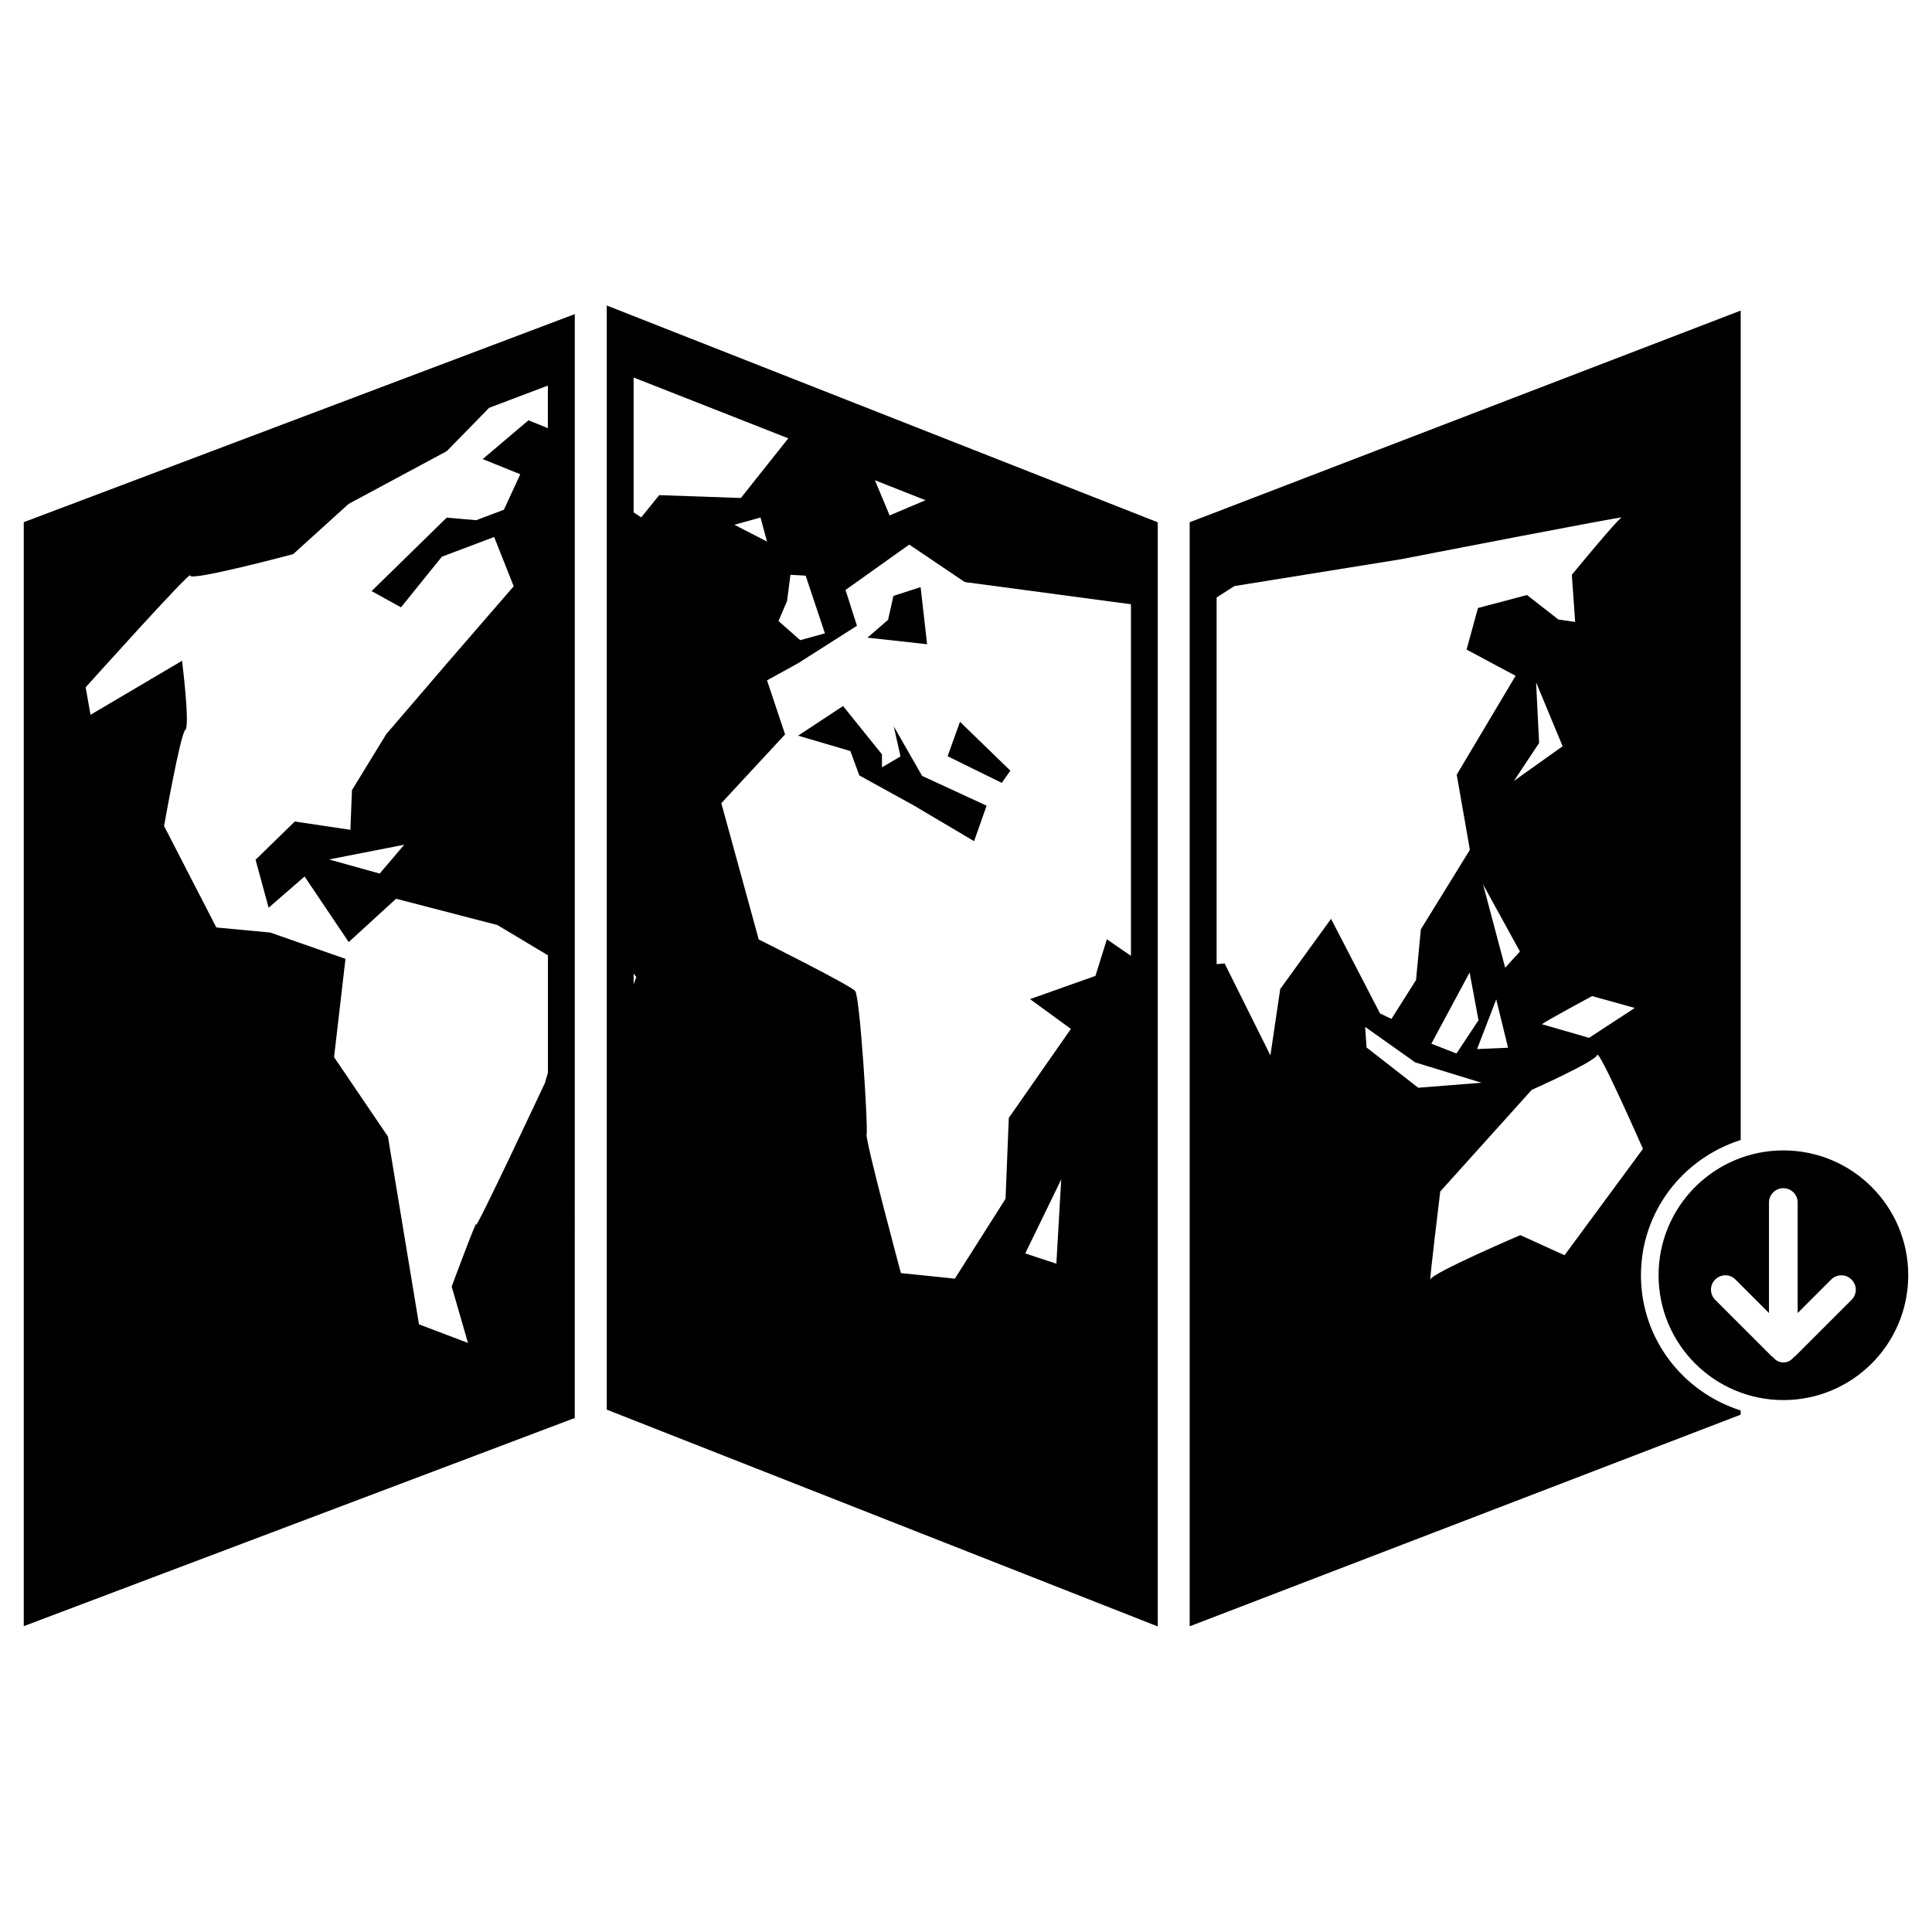
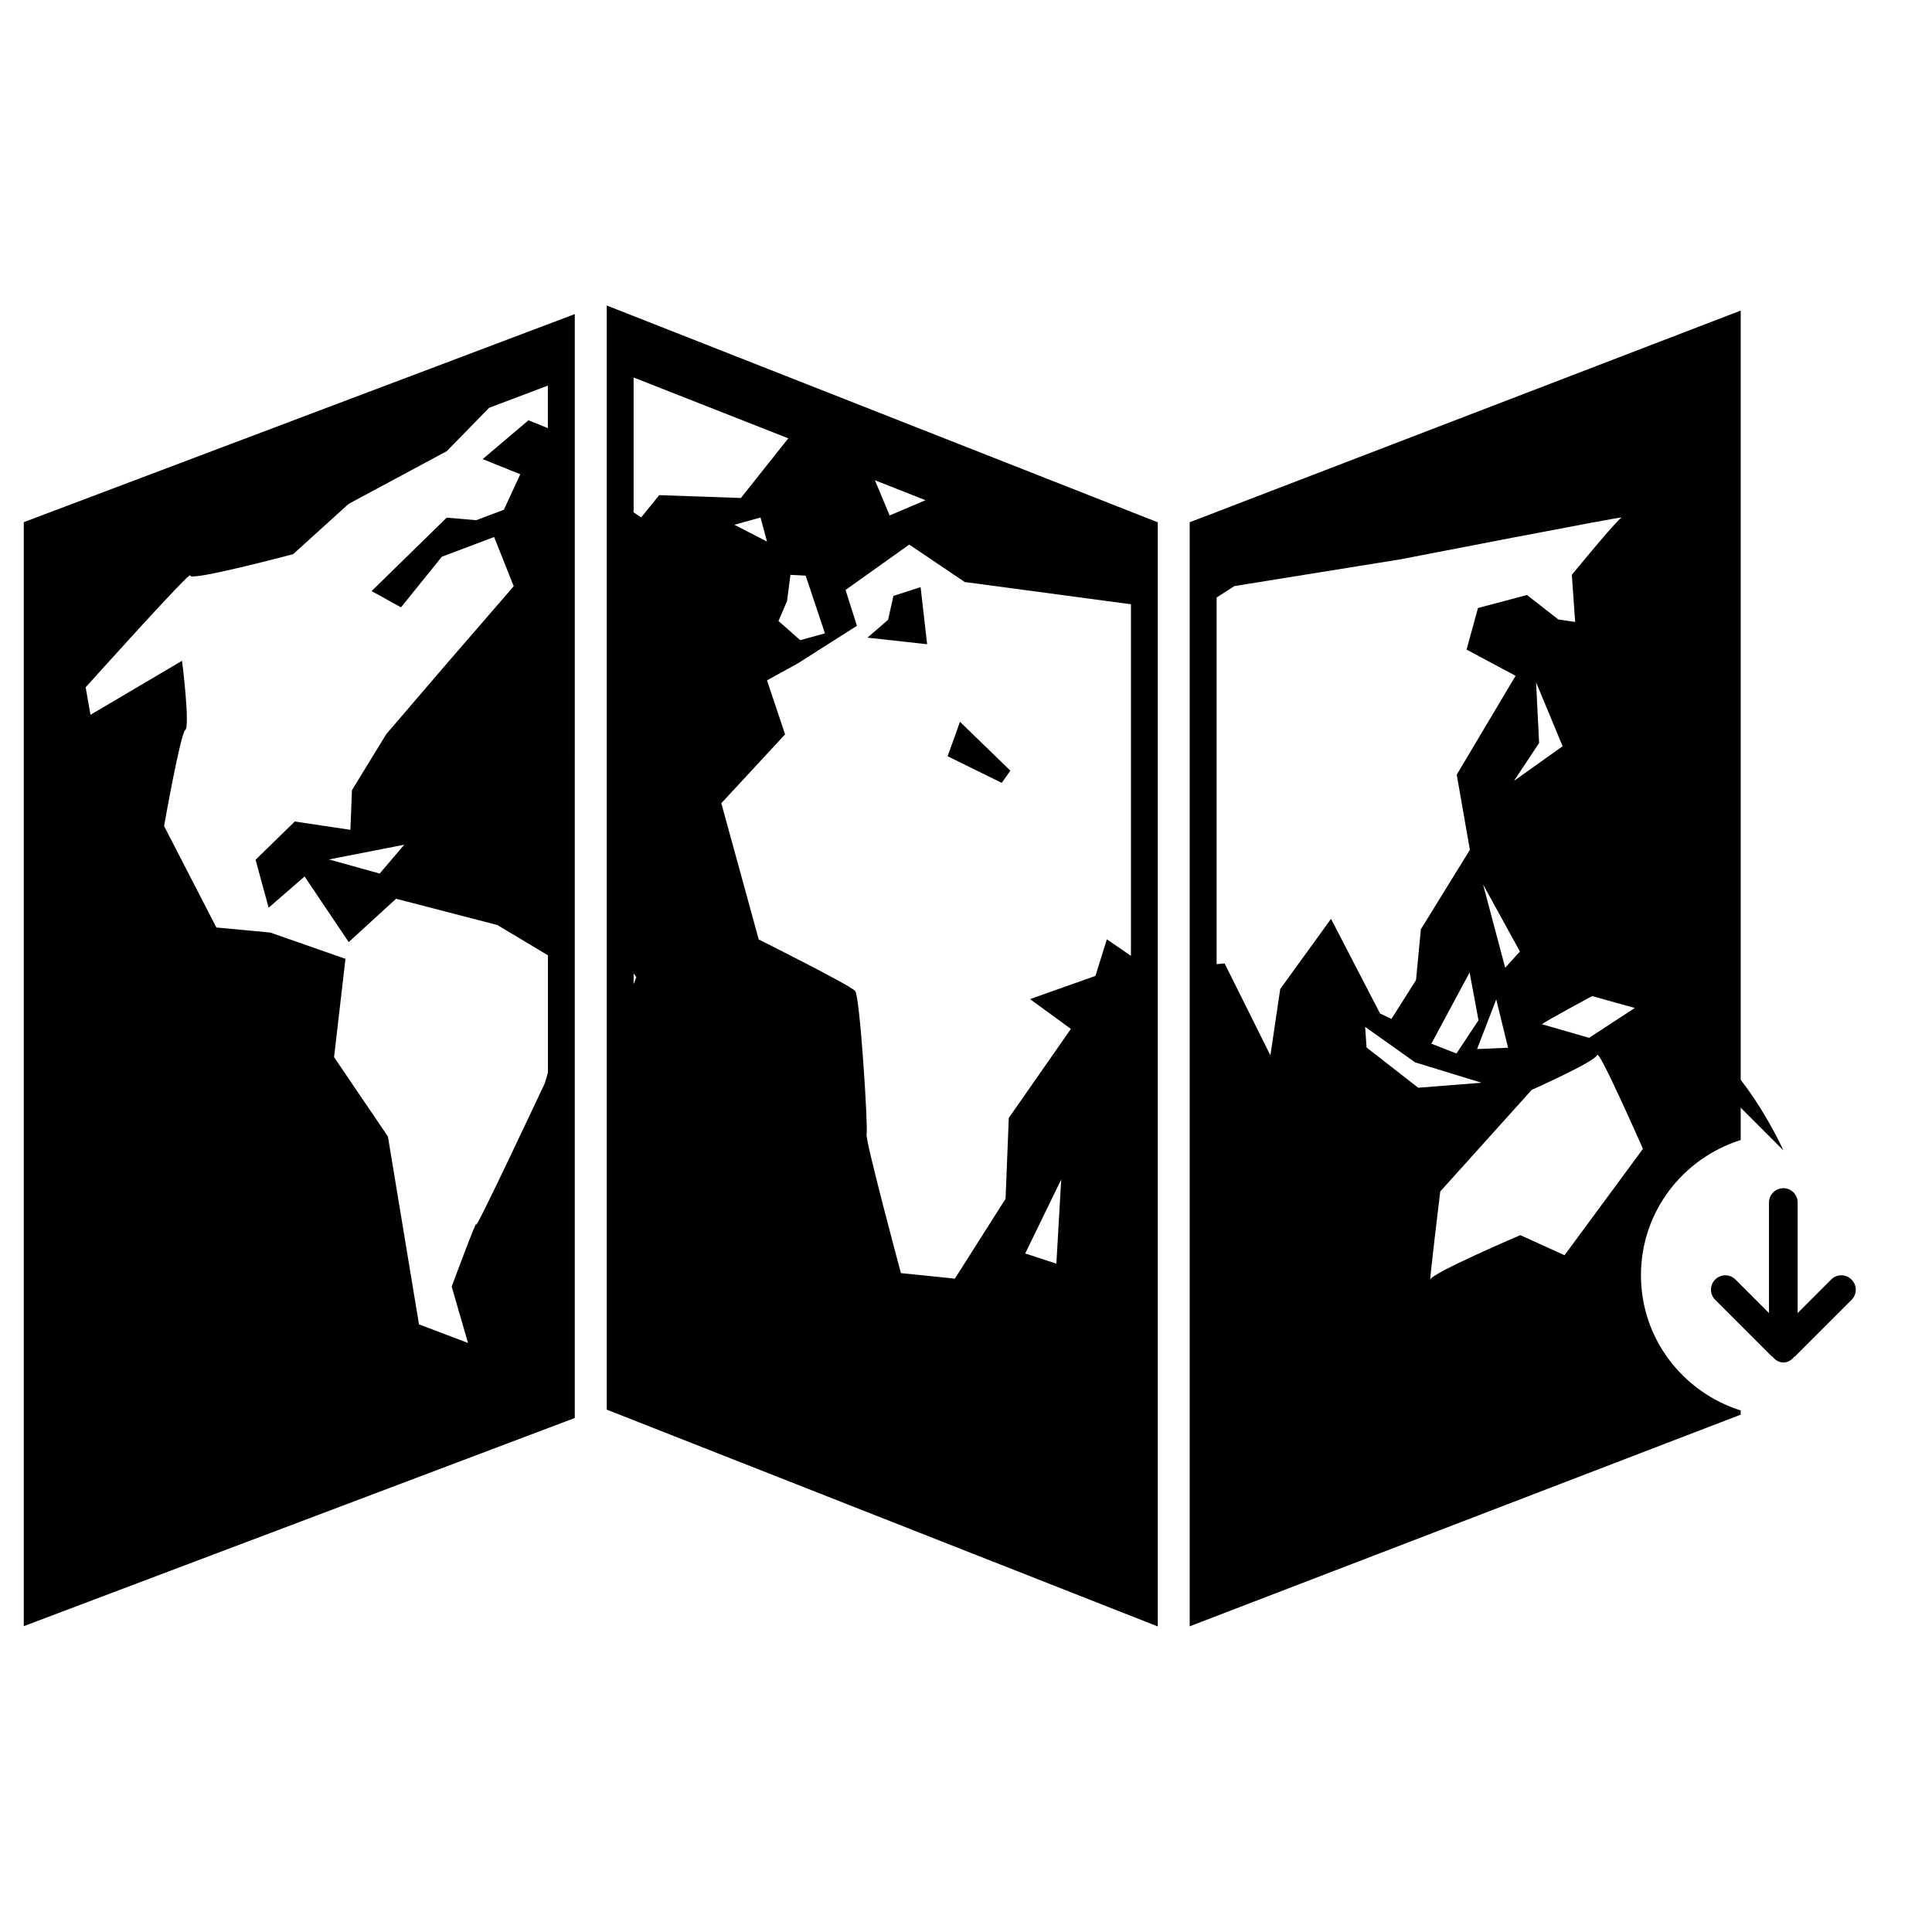
<svg xmlns="http://www.w3.org/2000/svg" fill="#000000" width="800px" height="800px" version="1.1" viewBox="144 144 512 512">
  <g>
-     <path d="m616.62 448.87c-18.262 0-33.082 14.801-33.082 33.082 0 18.285 14.82 33.082 33.082 33.082 18.262 0 33.082-14.801 33.082-33.082s-14.82-33.082-33.082-33.082zm18.074 39.594-15.008 15.008c-0.062 0.062-0.148 0.043-0.211 0.082-0.691 0.883-1.66 1.512-2.856 1.512-1.195 0-2.164-0.629-2.856-1.512-0.062-0.062-0.148-0.02-0.211-0.082l-15.008-15.008c-1.492-1.492-1.492-3.906 0-5.375 1.492-1.492 3.906-1.492 5.375 0l8.879 8.879v-29.285c0-2.098 1.699-3.801 3.801-3.801 2.098 0 3.801 1.699 3.801 3.801v29.285l8.879-8.879c1.492-1.492 3.906-1.492 5.375 0 1.527 1.469 1.527 3.883 0.039 5.375z" />
+     <path d="m616.62 448.87s-14.82-33.082-33.082-33.082zm18.074 39.594-15.008 15.008c-0.062 0.062-0.148 0.043-0.211 0.082-0.691 0.883-1.66 1.512-2.856 1.512-1.195 0-2.164-0.629-2.856-1.512-0.062-0.062-0.148-0.02-0.211-0.082l-15.008-15.008c-1.492-1.492-1.492-3.906 0-5.375 1.492-1.492 3.906-1.492 5.375 0l8.879 8.879v-29.285c0-2.098 1.699-3.801 3.801-3.801 2.098 0 3.801 1.699 3.801 3.801v29.285l8.879-8.879c1.492-1.492 3.906-1.492 5.375 0 1.527 1.469 1.527 3.883 0.039 5.375z" />
    <path d="m387.97 299.59-7.199 2.328-1.426 6.34-5.461 4.727 15.809 1.742z" />
    <path d="m578.87 481.95c0-16.879 11.148-31.004 26.43-35.832v-219.81l-146.02 56.09v292.59l146.02-56.09v-1.113c-15.262-4.824-26.43-18.953-26.43-35.828zm-38.352-73.098 3.129 12.805-8.207 0.355zm-10.539 14.34-6.656-2.602 10.141-18.871 2.352 12.66zm12.91-22.734-5.856-22.062 9.762 17.758zm2.332-49.52 6.656-10.035-0.797-16.078 7.031 16.941zm20.695 57.035 11.316 3.148-12.113 7.914-12.512-3.609c1.199-0.926 13.309-7.453 13.309-7.453zm-82.645-1.871-2.602 17.59-12.133-24.371-2.121 0.188v-97.168l4.703-3.023 44.168-7.117s60.184-11.715 58.465-11.043c-1.133 0.441-13.203 15.176-13.203 15.176l0.883 12.492-4.449-0.652-8.312-6.488-12.992 3.441-3.023 11.02 12.992 6.949-15.598 26.199 3.484 19.922-12.992 21.055-1.281 13.457-6.508 10.285-3.023-1.426-12.992-25.086zm22.883 15.492-0.379-5.457 13.266 9.406 17.59 5.394-16.793 1.324zm40.746 49.73s-23.406 10.012-23.824 11.734c-0.441 1.723 2.602-23.301 2.602-23.301l24.246-26.934s16.898-7.535 17.34-9.238c0.441-1.723 12.133 24.875 12.133 24.875l-20.781 28.191z" />
-     <path d="m380.86 336.5 1.781 7.957-4.91 2.898v-3.445l-10.309-12.805-11.922 7.852 13.855 4.074 2.371 6.465 14.316 7.891 16.102 9.531 3.316-9.402-17.09-7.894z" />
    <path d="m395.13 344.41 14.336 7.055 2.289-3.234-13.352-12.949z" />
    <path d="m304.8 224.96v292.61l146.02 57.457v-292.61zm7.113 19.082 40.996 16.121-12.57 15.809-21.645-0.754-4.766 5.898-2.016-1.344zm77.359 32.52-9.508 4.031-3.906-9.324zm-26.66 35.285-6.551 1.805-5.754-5.078 2.266-5.289 0.902-6.949 4.031 0.211zm-15.348-24.328-8.648-4.449 6.926-1.93zm68.434 188.66 9.531-19.605-1.281 22.316zm-103.07-73.223-0.715 1.848v-2.832zm124.7-10.031-3.023 9.699-17.34 6.152 10.832 7.894-16.457 23.594-0.859 21.434-13.434 21.16-14.297-1.469s-9.508-35.371-9.09-36.758c0.441-1.387-1.742-36.441-3.023-37.996-1.301-1.555-25.566-13.664-25.566-13.664l-9.914-36.113 16.898-18.242-4.785-14.316 8.23-4.535 15.598-9.93-3.023-9.488 16.879-12.027 14.715 9.93 44.043 5.879v93.184z" />
    <path d="m150.3 282.38v292.57l146.02-55.168 0.004-292.54zm131.58-12.699-4.344 9.406-7.348 2.769-7.809-0.672-19.902 19.461 7.789 4.305 10.832-13.414 13.855-5.227 5.184 13.055-17.316 20.004-16.457 19.188-9.09 14.84-0.418 10.516-14.738-2.203-10.391 10.141 3.465 12.699 9.527-8.27 11.691 17.383 12.555-11.484 26.848 6.969 13.395 8.02v31.09l-0.82 2.793s-18.621 39.695-18.199 37.449c0.441-2.227-6.488 16.457-6.488 16.457l4.324 14.945-12.992-4.934-8.23-49.773-14.273-21.035 3.023-26.051-19.922-6.969-14.297-1.344-13.855-26.891s4.324-24.457 5.625-25.465c1.301-1.008-0.859-18.324-0.859-18.324l-24.266 14.32-1.281-7.285s28.148-31.363 27.711-29.641c-0.441 1.723 27.27-5.648 27.27-5.648l14.715-13.328 25.988-13.961 11.25-11.504 15.555-5.879v11.273l-5.141-2.078-12.133 10.285zm-30.754 98.18-6.508 7.641-13.434-3.738z" />
  </g>
</svg>